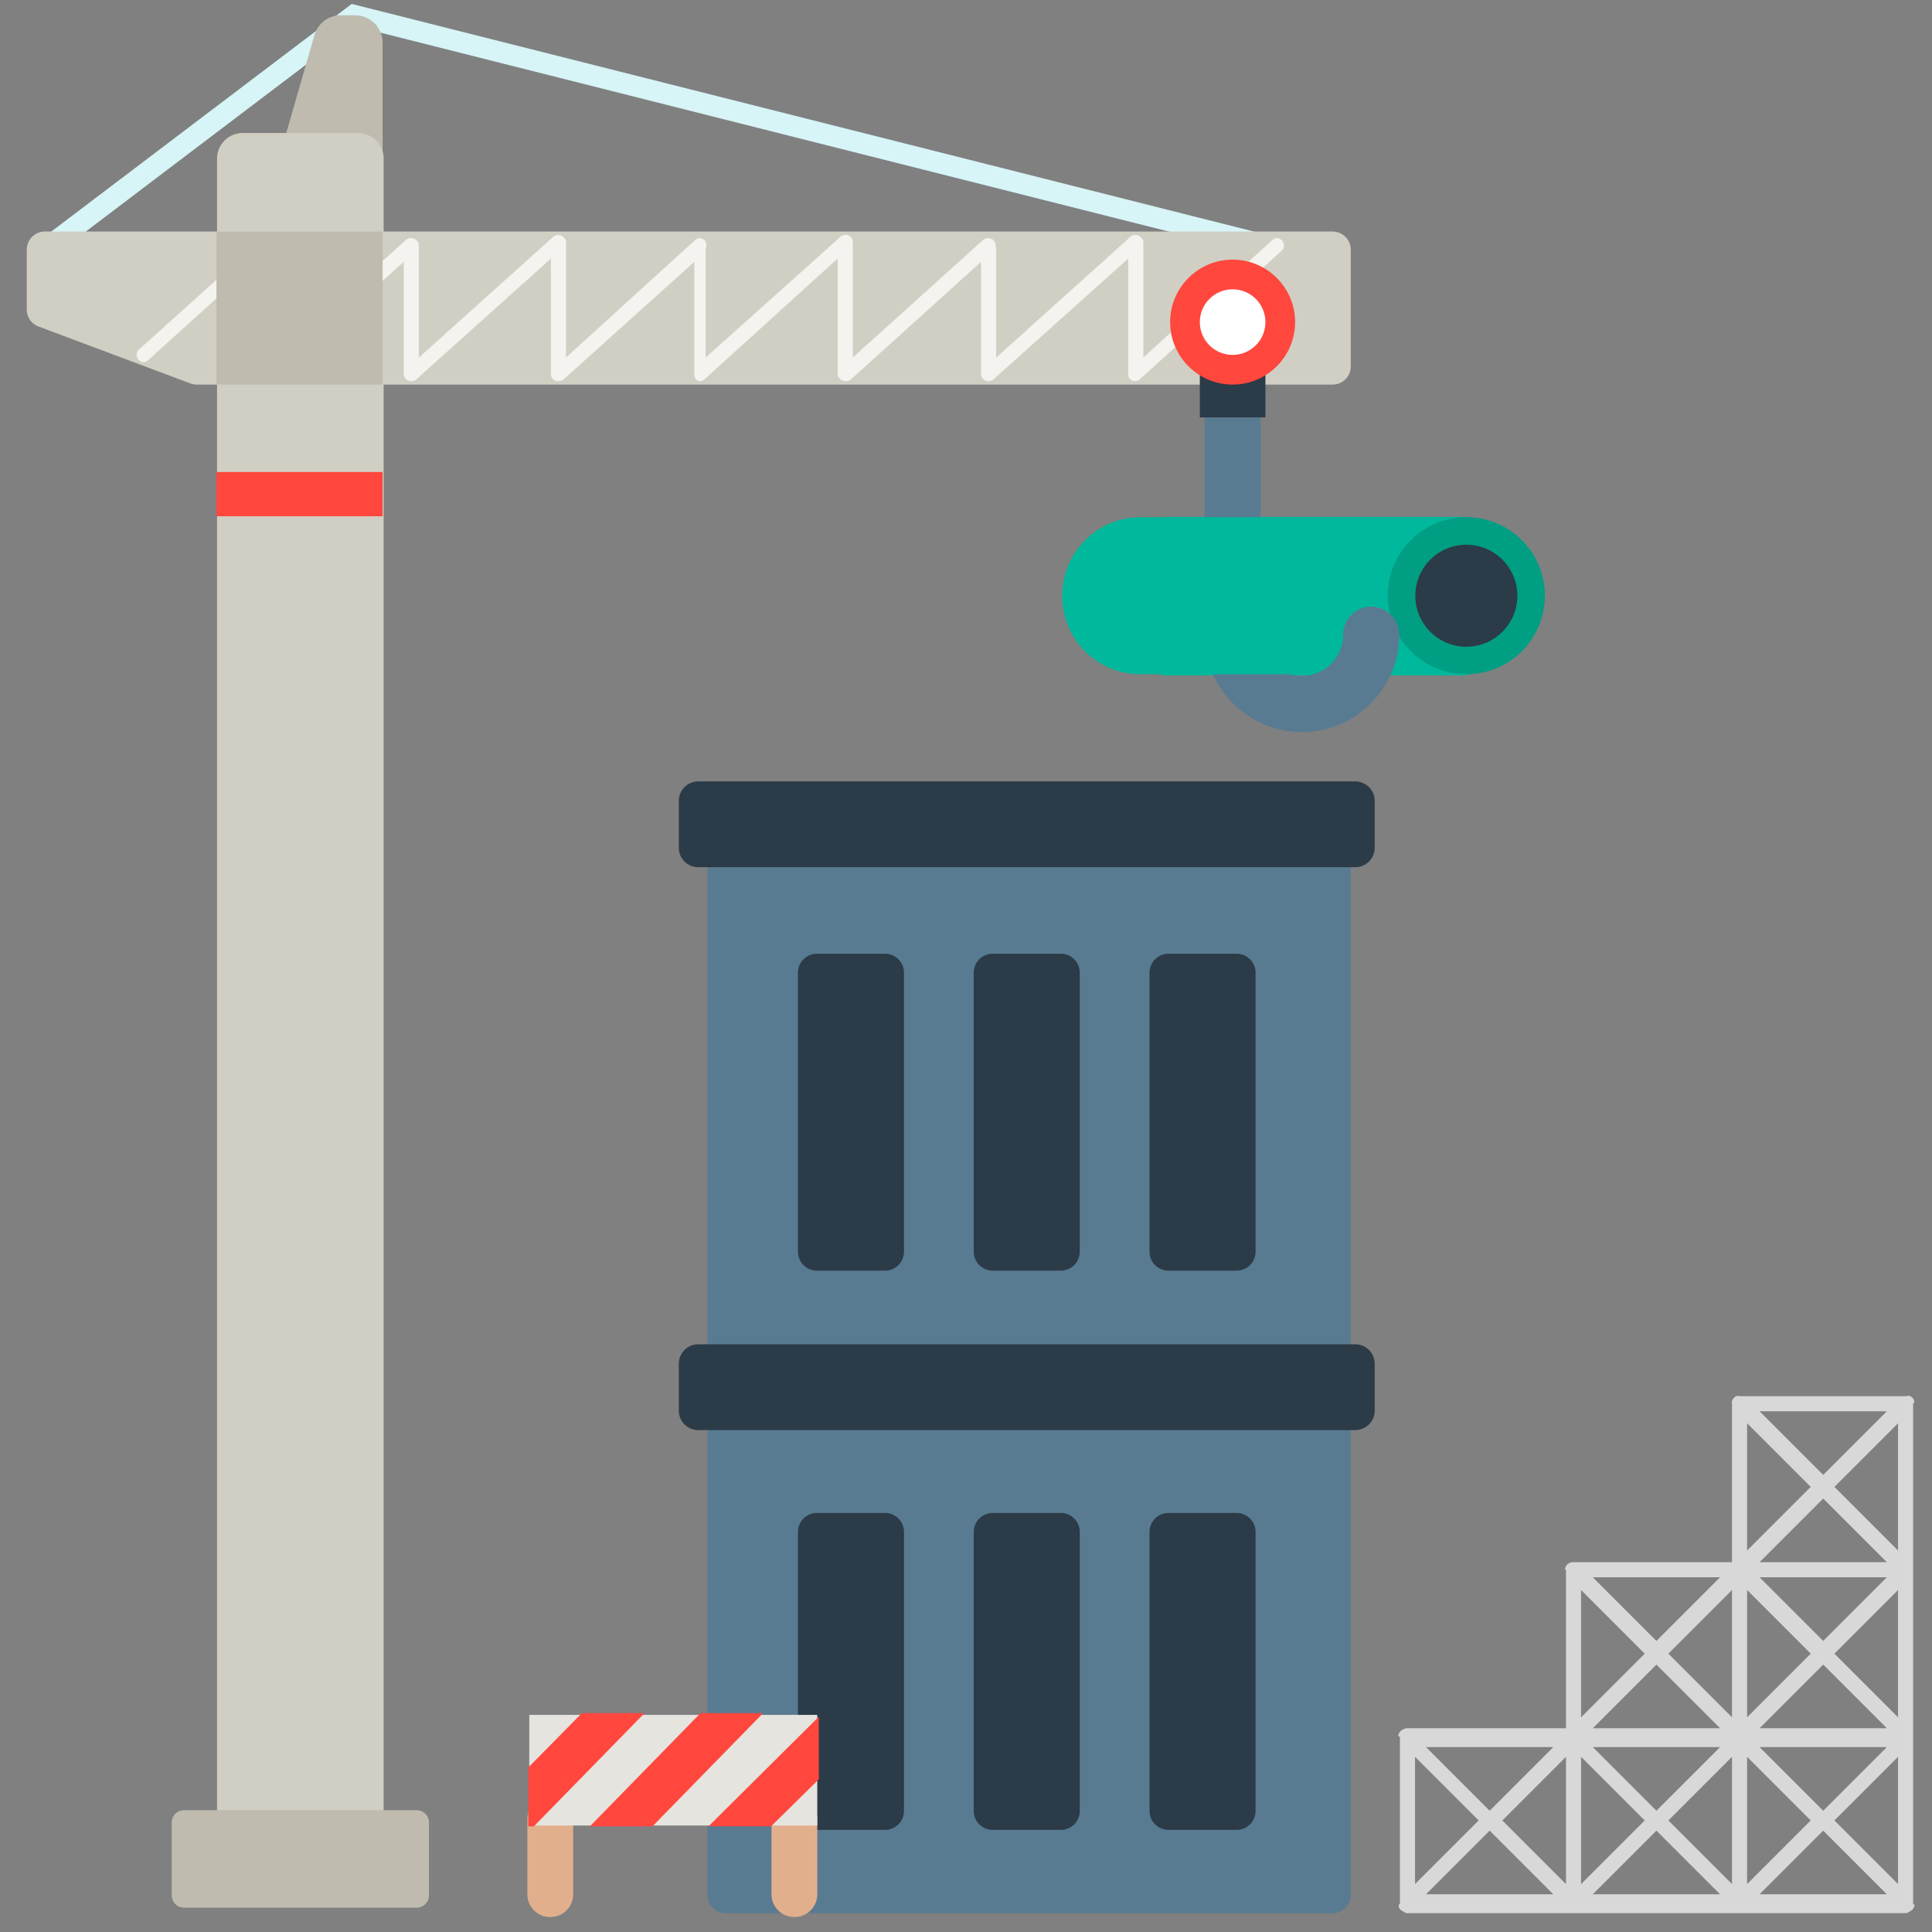
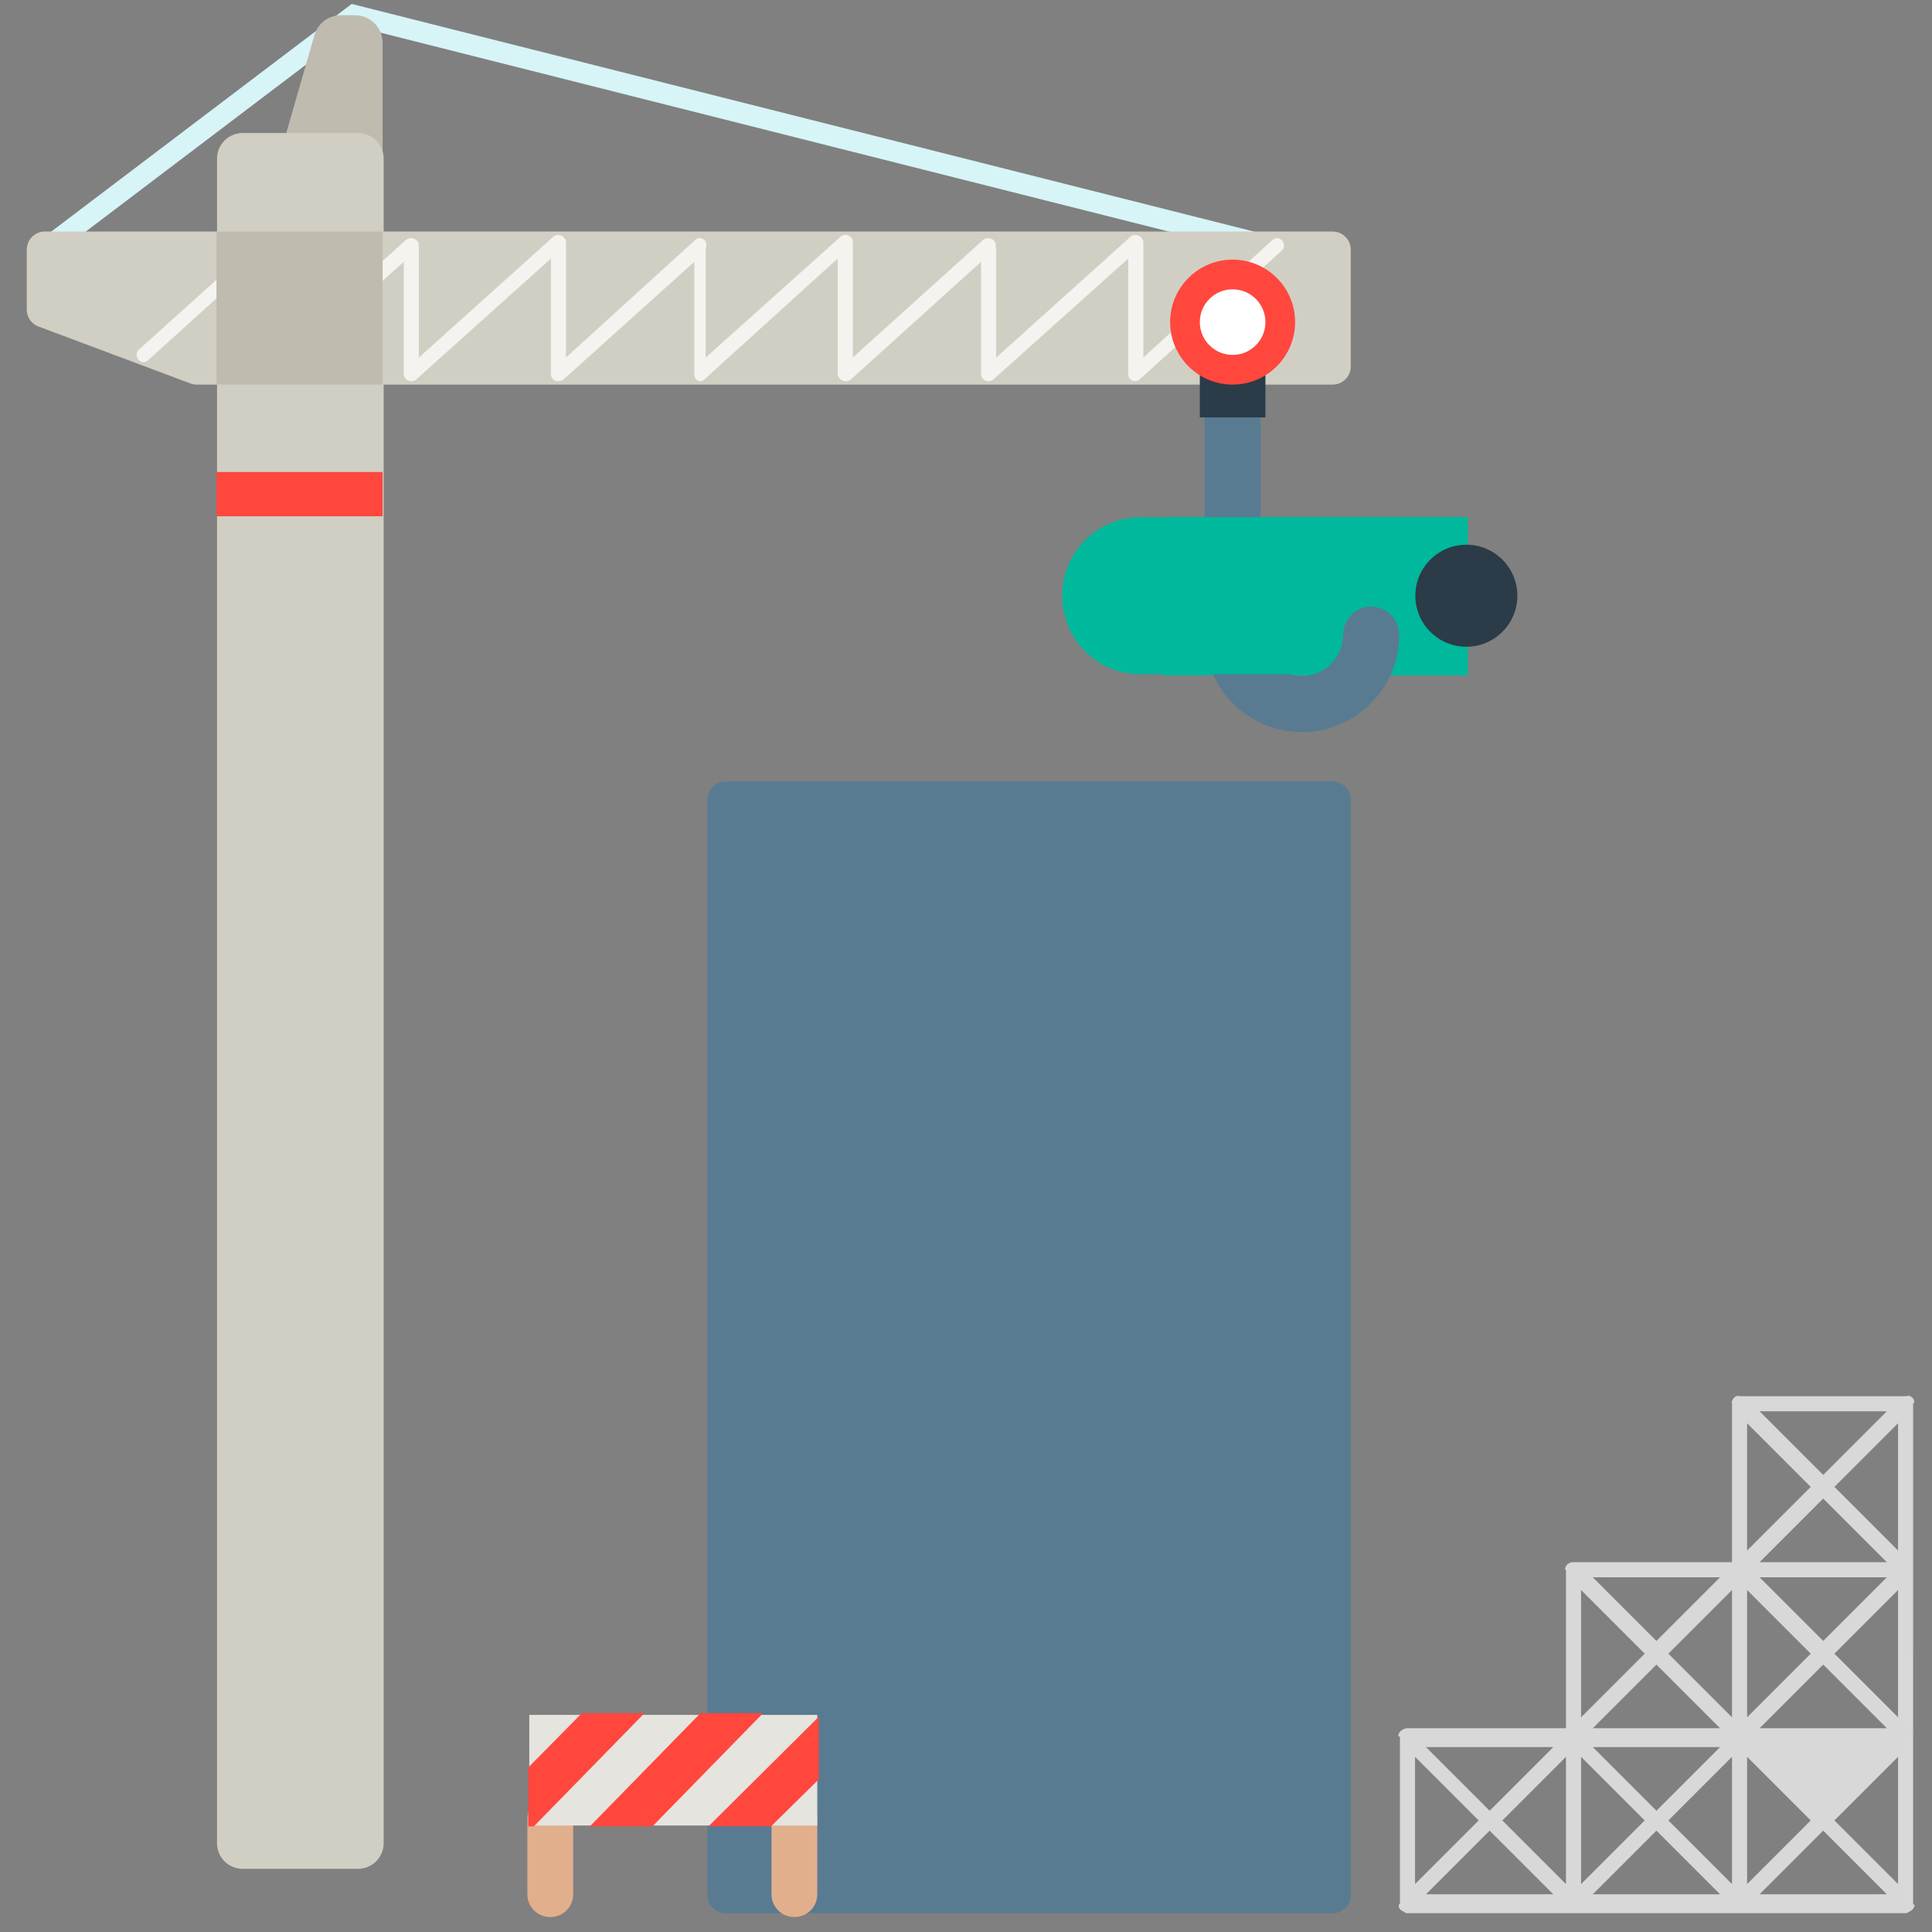
<svg xmlns="http://www.w3.org/2000/svg" width="800px" height="800px" viewBox="0 0 512 512" aria-hidden="true" role="img" class="iconify iconify--fxemoji" preserveAspectRatio="xMidYMid meet">
  <rect x="0" y="0" width="512" height="512" fill="#808080" stroke="none" />
  <path fill="#597B91" d="M353.121 207.084H192.345a4.87 4.87 0 0 0-4.869 4.869v290.223a4.87 4.87 0 0 0 4.869 4.869H353.12a4.87 4.87 0 0 0 4.869-4.869V211.953a4.868 4.868 0 0 0-4.868-4.869z" />
-   <path fill="#2B3B47" d="M234.551 336.73h-18.074a5.011 5.011 0 0 1-5.011-5.011v-73.954a5.011 5.011 0 0 1 5.011-5.011h18.074a5.011 5.011 0 0 1 5.011 5.011v73.954a5.011 5.011 0 0 1-5.011 5.011zm51.598-5.01v-73.954a5.011 5.011 0 0 0-5.011-5.011h-18.074a5.011 5.011 0 0 0-5.011 5.011v73.954a5.011 5.011 0 0 0 5.011 5.011h18.074a5.012 5.012 0 0 0 5.011-5.011zm46.588 0v-73.954a5.011 5.011 0 0 0-5.011-5.011h-18.074a5.011 5.011 0 0 0-5.011 5.011v73.954a5.011 5.011 0 0 0 5.011 5.011h18.074a5.012 5.012 0 0 0 5.011-5.011zm-93.175 148.205v-73.954a5.011 5.011 0 0 0-5.011-5.011h-18.074a5.011 5.011 0 0 0-5.011 5.011v73.954a5.011 5.011 0 0 0 5.011 5.011h18.074a5.012 5.012 0 0 0 5.011-5.011zm46.587 0v-73.954a5.011 5.011 0 0 0-5.011-5.011h-18.074a5.011 5.011 0 0 0-5.011 5.011v73.954a5.011 5.011 0 0 0 5.011 5.011h18.074a5.012 5.012 0 0 0 5.011-5.011zm46.588 0v-73.954a5.011 5.011 0 0 0-5.011-5.011h-18.074a5.011 5.011 0 0 0-5.011 5.011v73.954a5.011 5.011 0 0 0 5.011 5.011h18.074a5.012 5.012 0 0 0 5.011-5.011zm31.568-255.251v-12.445a5.145 5.145 0 0 0-5.145-5.145H185.043a5.145 5.145 0 0 0-5.145 5.145v12.445a5.145 5.145 0 0 0 5.145 5.145H359.16a5.144 5.144 0 0 0 5.145-5.145zm0 149.166v-12.445a5.145 5.145 0 0 0-5.145-5.145H185.043a5.145 5.145 0 0 0-5.145 5.145v12.445a5.145 5.145 0 0 0 5.145 5.145H359.16a5.144 5.144 0 0 0 5.145-5.145z" />
  <path fill="#E2AF8D" d="M210.583 508.027h-.121a6.005 6.005 0 0 1-6.005-6.005v-19.96a6.005 6.005 0 0 1 6.005-6.005h.121a6.005 6.005 0 0 1 6.005 6.005v19.96a6.006 6.006 0 0 1-6.005 6.005zm-58.691-6.005v-19.96a6.005 6.005 0 0 0-6.005-6.005h-.121a6.005 6.005 0 0 0-6.005 6.005v19.96a6.005 6.005 0 0 0 6.005 6.005h.121a6.006 6.006 0 0 0 6.005-6.005z" />
  <path fill="#E5E4DF" d="M140.266 454.462h76.322v29.316h-76.322z" />
  <path fill="#FF473E" d="M187.754 484L217 454.943v16.587L204.34 484h-16.586zm-31.43 0h16.587l29.315-30h-16.587l-29.315 30zm-2.115-30L140 468.405V484h1.481l29.316-30h-16.588z" />
-   <path fill="#D8D8D8" d="M507.204 371.797c-.006-.092.099-.185.081-.276c-.016-.08.01-.155-.014-.232c-.018-.058-.003-.117-.027-.174a1.956 1.956 0 0 0-.111-.236c-.026-.046-.039-.094-.068-.138a2.17 2.17 0 0 0-.598-.602c-.055-.037-.113-.062-.17-.093c-.067-.036-.13-.077-.2-.106c-.073-.03-.148-.048-.224-.07c-.061-.018-.118.072-.181.06c-.14-.028-.282.07-.425.07H461.07c-.142 0-.285-.098-.425-.07c-.063.012-.12-.021-.181-.003c-.075.022-.151.011-.224.041c-.071.029-.135.055-.201.092c-.057.031-.117.049-.172.086a2.173 2.173 0 0 0-.602.599c-.029.044-.049.09-.075.136c-.044.077-.09.152-.124.236c-.023.057-.036.115-.054.173c-.024.077-.053.151-.069.232c-.018.091.028.184.021.276c-.003.049.035.095.035.145V414h-42.128a2.16 2.16 0 0 0-.425.029c-.063.012-.12.029-.181.047c-.075.022-.151.036-.224.066c-.071.029-.135.068-.201.104c-.057.031-.117.056-.172.092a2.183 2.183 0 0 0-.602.602c-.029.044-.049.092-.075.138c-.044.077-.09.153-.124.236c-.023.057-.036.116-.054.174c-.024.077-.053.152-.069.232c-.018.091.127.184.121.276c-.003.049.134.095.134.145V458h-42.326c-.142 0-.285.099-.425.127c-.063.012-.12.078-.181.096c-.075.022-.151.061-.224.091c-.071.029-.135.08-.201.117c-.057.031-.117.062-.172.098a2.194 2.194 0 0 0-.602.605c-.029.044-.049.093-.075.139c-.044.077-.09.154-.124.237c-.023.057-.036.116-.054.174c-.024.077-.053.152-.069.232c-.018.091.226.184.22.276c-.003.049.233.095.233.145v44.198c0 .05-.236.096-.233.145c.006.092-.114.185-.096.276c.016.081-.017.156.007.233c.018.058 0 .117.023.173c.034.083.065.159.109.237c.026.045.037.093.067.137c.159.238.36.443.598.603c.054.036.11.06.166.091c.068.037.132.078.204.108c.072.03.146.047.219.068c.062.018.121.19.185.202c.14.028.282.19.424.19H505.265c.142 0 .284-.162.424-.19c.064-.013.123-.11.185-.129c.074-.022.148-.076.22-.105c.072-.03.137-.089.205-.127c.056-.031.114-.064.168-.1c.238-.159.443-.369.602-.607c.029-.044.049-.094.074-.139c.044-.078.09-.155.125-.238c.023-.056.035-.116.054-.174c.024-.077.053-.152.069-.233c.018-.091-.197-.184-.19-.276c.003-.049-.204-.095-.204-.145V371.942c.003-.049.21-.096.207-.145zM375 465.573l16.864 16.864L375 499.301v-33.728zm67.136 16.864L459 465.573v33.728l-16.864-16.864zm-44 0L415 465.573v33.728l-16.864-16.864zM463 455.103v-33.727l16.863 16.863L463 455.103zm20.169-13.966L500.032 458h-33.727l16.864-16.863zM466.306 418h33.727l-16.863 16.863L466.306 418zm0-4l16.863-16.864L500.032 414h-33.726zM459 455.103l-16.864-16.863L459 421.376v33.727zM455.835 458h-33.727l16.864-16.863L455.835 458zm-19.971 24.437L419 499.301v-33.728l16.864 16.864zM422.107 463h33.728l-16.864 16.864L422.107 463zm57.756 19.437L463 499.301v-33.727l16.863 16.863zM466.306 463h33.727l-16.863 16.864L466.306 463zm19.831-24.761L503 421.376v33.727l-16.863-16.864zm0-44.197L503 377.178v33.727l-16.863-16.863zm-2.968-3.178L466.306 374h33.727l-16.864 16.864zm-3.306 3.178L463 410.905v-33.727l16.863 16.864zm-40.892 40.821L422.107 418h33.727l-16.863 16.863zm-3.107 3.376L419 455.103v-33.727l16.864 16.863zm-41.091 41.625L377.909 463h33.728l-16.864 16.864zm0 5.272L411.637 502h-33.728l16.864-16.864zm44.198 0L455.835 502h-33.728l16.864-16.864zm44.198 0L500.032 502h-33.727l16.864-16.864zm2.968-2.699L503 465.573V499.3l-16.863-16.863z" />
+   <path fill="#D8D8D8" d="M507.204 371.797c-.006-.092.099-.185.081-.276c-.016-.08.01-.155-.014-.232c-.018-.058-.003-.117-.027-.174a1.956 1.956 0 0 0-.111-.236c-.026-.046-.039-.094-.068-.138a2.17 2.17 0 0 0-.598-.602c-.055-.037-.113-.062-.17-.093c-.067-.036-.13-.077-.2-.106c-.073-.03-.148-.048-.224-.07c-.061-.018-.118.072-.181.06c-.14-.028-.282.07-.425.07H461.07c-.142 0-.285-.098-.425-.07c-.063.012-.12-.021-.181-.003c-.075.022-.151.011-.224.041c-.071.029-.135.055-.201.092c-.057.031-.117.049-.172.086a2.173 2.173 0 0 0-.602.599c-.029.044-.049.09-.075.136c-.044.077-.09.152-.124.236c-.023.057-.036.115-.054.173c-.024.077-.053.151-.069.232c-.018.091.028.184.021.276c-.003.049.035.095.035.145V414h-42.128a2.16 2.16 0 0 0-.425.029c-.063.012-.12.029-.181.047c-.075.022-.151.036-.224.066c-.071.029-.135.068-.201.104c-.057.031-.117.056-.172.092a2.183 2.183 0 0 0-.602.602c-.029.044-.049.092-.075.138c-.044.077-.09.153-.124.236c-.023.057-.036.116-.054.174c-.024.077-.053.152-.069.232c-.018.091.127.184.121.276c-.003.049.134.095.134.145V458h-42.326c-.142 0-.285.099-.425.127c-.063.012-.12.078-.181.096c-.075.022-.151.061-.224.091c-.071.029-.135.08-.201.117c-.057.031-.117.062-.172.098a2.194 2.194 0 0 0-.602.605c-.029.044-.049.093-.075.139c-.044.077-.09.154-.124.237c-.023.057-.036.116-.054.174c-.024.077-.053.152-.069.232c-.018.091.226.184.22.276c-.003.049.233.095.233.145v44.198c0 .05-.236.096-.233.145c.006.092-.114.185-.096.276c.016.081-.017.156.007.233c.018.058 0 .117.023.173c.034.083.065.159.109.237c.026.045.037.093.067.137c.159.238.36.443.598.603c.054.036.11.06.166.091c.068.037.132.078.204.108c.072.03.146.047.219.068c.062.018.121.19.185.202c.14.028.282.19.424.19H505.265c.142 0 .284-.162.424-.19c.064-.013.123-.11.185-.129c.074-.022.148-.076.22-.105c.072-.03.137-.089.205-.127c.056-.031.114-.064.168-.1c.238-.159.443-.369.602-.607c.029-.044.049-.094.074-.139c.044-.078.09-.155.125-.238c.023-.056.035-.116.054-.174c.024-.077.053-.152.069-.233c.018-.091-.197-.184-.19-.276c.003-.049-.204-.095-.204-.145V371.942c.003-.049.21-.096.207-.145zM375 465.573l16.864 16.864L375 499.301v-33.728zm67.136 16.864L459 465.573v33.728l-16.864-16.864zm-44 0L415 465.573v33.728l-16.864-16.864zM463 455.103v-33.727l16.863 16.863L463 455.103zm20.169-13.966L500.032 458h-33.727l16.864-16.863zM466.306 418h33.727l-16.863 16.863L466.306 418zm0-4l16.863-16.864L500.032 414h-33.726zM459 455.103l-16.864-16.863L459 421.376v33.727zM455.835 458h-33.727l16.864-16.863L455.835 458zm-19.971 24.437L419 499.301v-33.728l16.864 16.864zM422.107 463h33.728l-16.864 16.864L422.107 463zm57.756 19.437L463 499.301v-33.727l16.863 16.863zM466.306 463h33.727L466.306 463zm19.831-24.761L503 421.376v33.727l-16.863-16.864zm0-44.197L503 377.178v33.727l-16.863-16.863zm-2.968-3.178L466.306 374h33.727l-16.864 16.864zm-3.306 3.178L463 410.905v-33.727l16.863 16.864zm-40.892 40.821L422.107 418h33.727l-16.863 16.863zm-3.107 3.376L419 455.103v-33.727l16.864 16.863zm-41.091 41.625L377.909 463h33.728l-16.864 16.864zm0 5.272L411.637 502h-33.728l16.864-16.864zm44.198 0L455.835 502h-33.728l16.864-16.864zm44.198 0L500.032 502h-33.727l16.864-16.864zm2.968-2.699L503 465.573V499.3l-16.863-16.863z" />
  <path fill="#D7F4F7" d="M350.517 71.566a2.77 2.77 0 0 1-.677-.084L94.423 7.04L16.102 66.389a2.76 2.76 0 0 1-3.333-4.399L93.202 1.04l257.987 65.09a2.76 2.76 0 0 1-.672 5.436z" />
  <path fill="#BFBCAF" d="M90.346 4.04h3.751a7.302 7.302 0 0 1 7.302 7.302v31.044H73.804L83.33 9.32a7.301 7.301 0 0 1 7.016-5.28z" />
  <path fill="#D1CFC3" d="M94.87 495.259H64.32a6.801 6.801 0 0 1-6.801-6.801V42.052a6.801 6.801 0 0 1 6.801-6.801h30.55a6.801 6.801 0 0 1 6.801 6.801v446.405a6.801 6.801 0 0 1-6.801 6.802z" />
-   <path fill="#BFBCAF" d="M110.417 479.72H48.778a3.265 3.265 0 0 0-3.265 3.265v19.303a3.265 3.265 0 0 0 3.265 3.265h61.639a3.265 3.265 0 0 0 3.265-3.265v-19.303a3.265 3.265 0 0 0-3.265-3.265z" />
  <path fill="#D1CFC3" d="M353.161 101.92H52.154a4.793 4.793 0 0 1-1.684-.305L10.212 86.531a4.8 4.8 0 0 1-3.116-4.495V66.159a4.8 4.8 0 0 1 4.8-4.8h341.265a4.8 4.8 0 0 1 4.8 4.8V97.12a4.799 4.799 0 0 1-4.8 4.8z" />
  <path fill="#00B89C" d="M308 137v.929c-2-.556-3.705-.866-5.762-.866c-11.494 0-20.734 9.318-20.734 20.812s9.202 20.812 20.695 20.812c2.057 0 3.8-.31 5.8-.866V179h81v-42H308z" />
-   <circle fill="#009E83" cx="388.597" cy="157.875" r="20.812" />
  <path fill="#597B91" d="M326.657 174.647a7.441 7.441 0 0 1-7.441-7.441V85.363a7.441 7.441 0 0 1 14.882 0v81.843a7.44 7.44 0 0 1-7.441 7.441z" />
  <path fill="#597B91" d="M345.017 194.008c-14.227 0-25.801-11.574-25.801-25.801a7.441 7.441 0 0 1 14.882 0c0 6.02 4.897 10.918 10.918 10.918s10.918-4.898 10.918-10.918a7.441 7.441 0 0 1 14.882 0c.001 14.226-11.573 25.801-25.799 25.801z" />
  <circle fill="#2B3B47" cx="388.597" cy="157.875" r="13.519" />
  <path fill="#00B89C" d="M348.963 137.063h-45.662v41.624h44.661z" />
  <path fill="#FF473E" d="M57.362 125.09H101.4v11.729H57.362z" />
  <path fill="#F4F3EF" d="M339.743 63.737c-.714-.789-1.743-.85-2.534-.135L303 94.742V64.189c0-.761-.638-1.452-1.333-1.761a1.922 1.922 0 0 0-2.073.327L264 94.762V65.767c0-.133-.11-.263-.135-.389c.104-.57-.089-1.178-.508-1.641c-.714-.789-2.049-.85-2.84-.135L226 94.742V64.189c0-.761-.355-1.452-1.051-1.761c-.696-.311-1.649-.182-2.215.327L187 94.762V65.767c0-.132.172-.262.147-.387c.105-.57.053-1.18-.367-1.643c-.716-.79-1.763-.85-2.553-.135L150 94.742V64.189c0-.761-.573-1.452-1.268-1.761a1.979 1.979 0 0 0-2.106.327L111 94.762V65.767c0-.132-.045-.262-.07-.387a1.928 1.928 0 0 0-.475-1.643c-.715-.79-2.099-.85-2.889-.135L73 94.742V64.189c0-.761-.29-1.452-.986-1.761c-.696-.311-1.43-.182-1.996.327L36.843 92.622c-.792.712-.837 1.932-.125 2.724c.712.791 1.711.856 2.504.145L69 68.517v30.572c0 .763.678 1.454 1.375 1.763c.251.111.632.166.896.166c.47 0 .95-.171 1.312-.499L107 69.379V99.09c0 .761.488 1.452 1.184 1.761c.252.112.54.167.805.167c.467 0 .992-.17 1.353-.495L146 68.517v30.572c0 .763.396 1.454 1.093 1.763c.697.308 1.726.177 2.292-.333L184 69.379V99.09c0 .761.206 1.452.901 1.761c.696.311 1.223.182 1.79-.327L222 68.517v30.572c0 .763.613 1.454 1.31 1.763c.251.111.6.166.864.166c.47 0 .999-.171 1.361-.499L260 69.379V99.09c0 .761.423 1.452 1.119 1.761c.252.112.507.167.773.167c.467 0 1.041-.17 1.401-.495L299 68.517v30.572c0 .763.331 1.454 1.028 1.763c.695.309 1.451.179 2.017-.333l37.592-34.058c.79-.714.821-1.934.106-2.724z" />
  <path fill="#2B3B47" d="M317.965 93.228h17.385v17.385h-17.385z" />
  <circle fill="#FF473E" cx="326.657" cy="85.363" r="16.557" />
  <circle fill="#FFF" cx="326.657" cy="85.363" r="8.692" />
  <path fill="#BFBCAF" d="M57.362 61.359h44.037v40.562H57.362z" />
</svg>